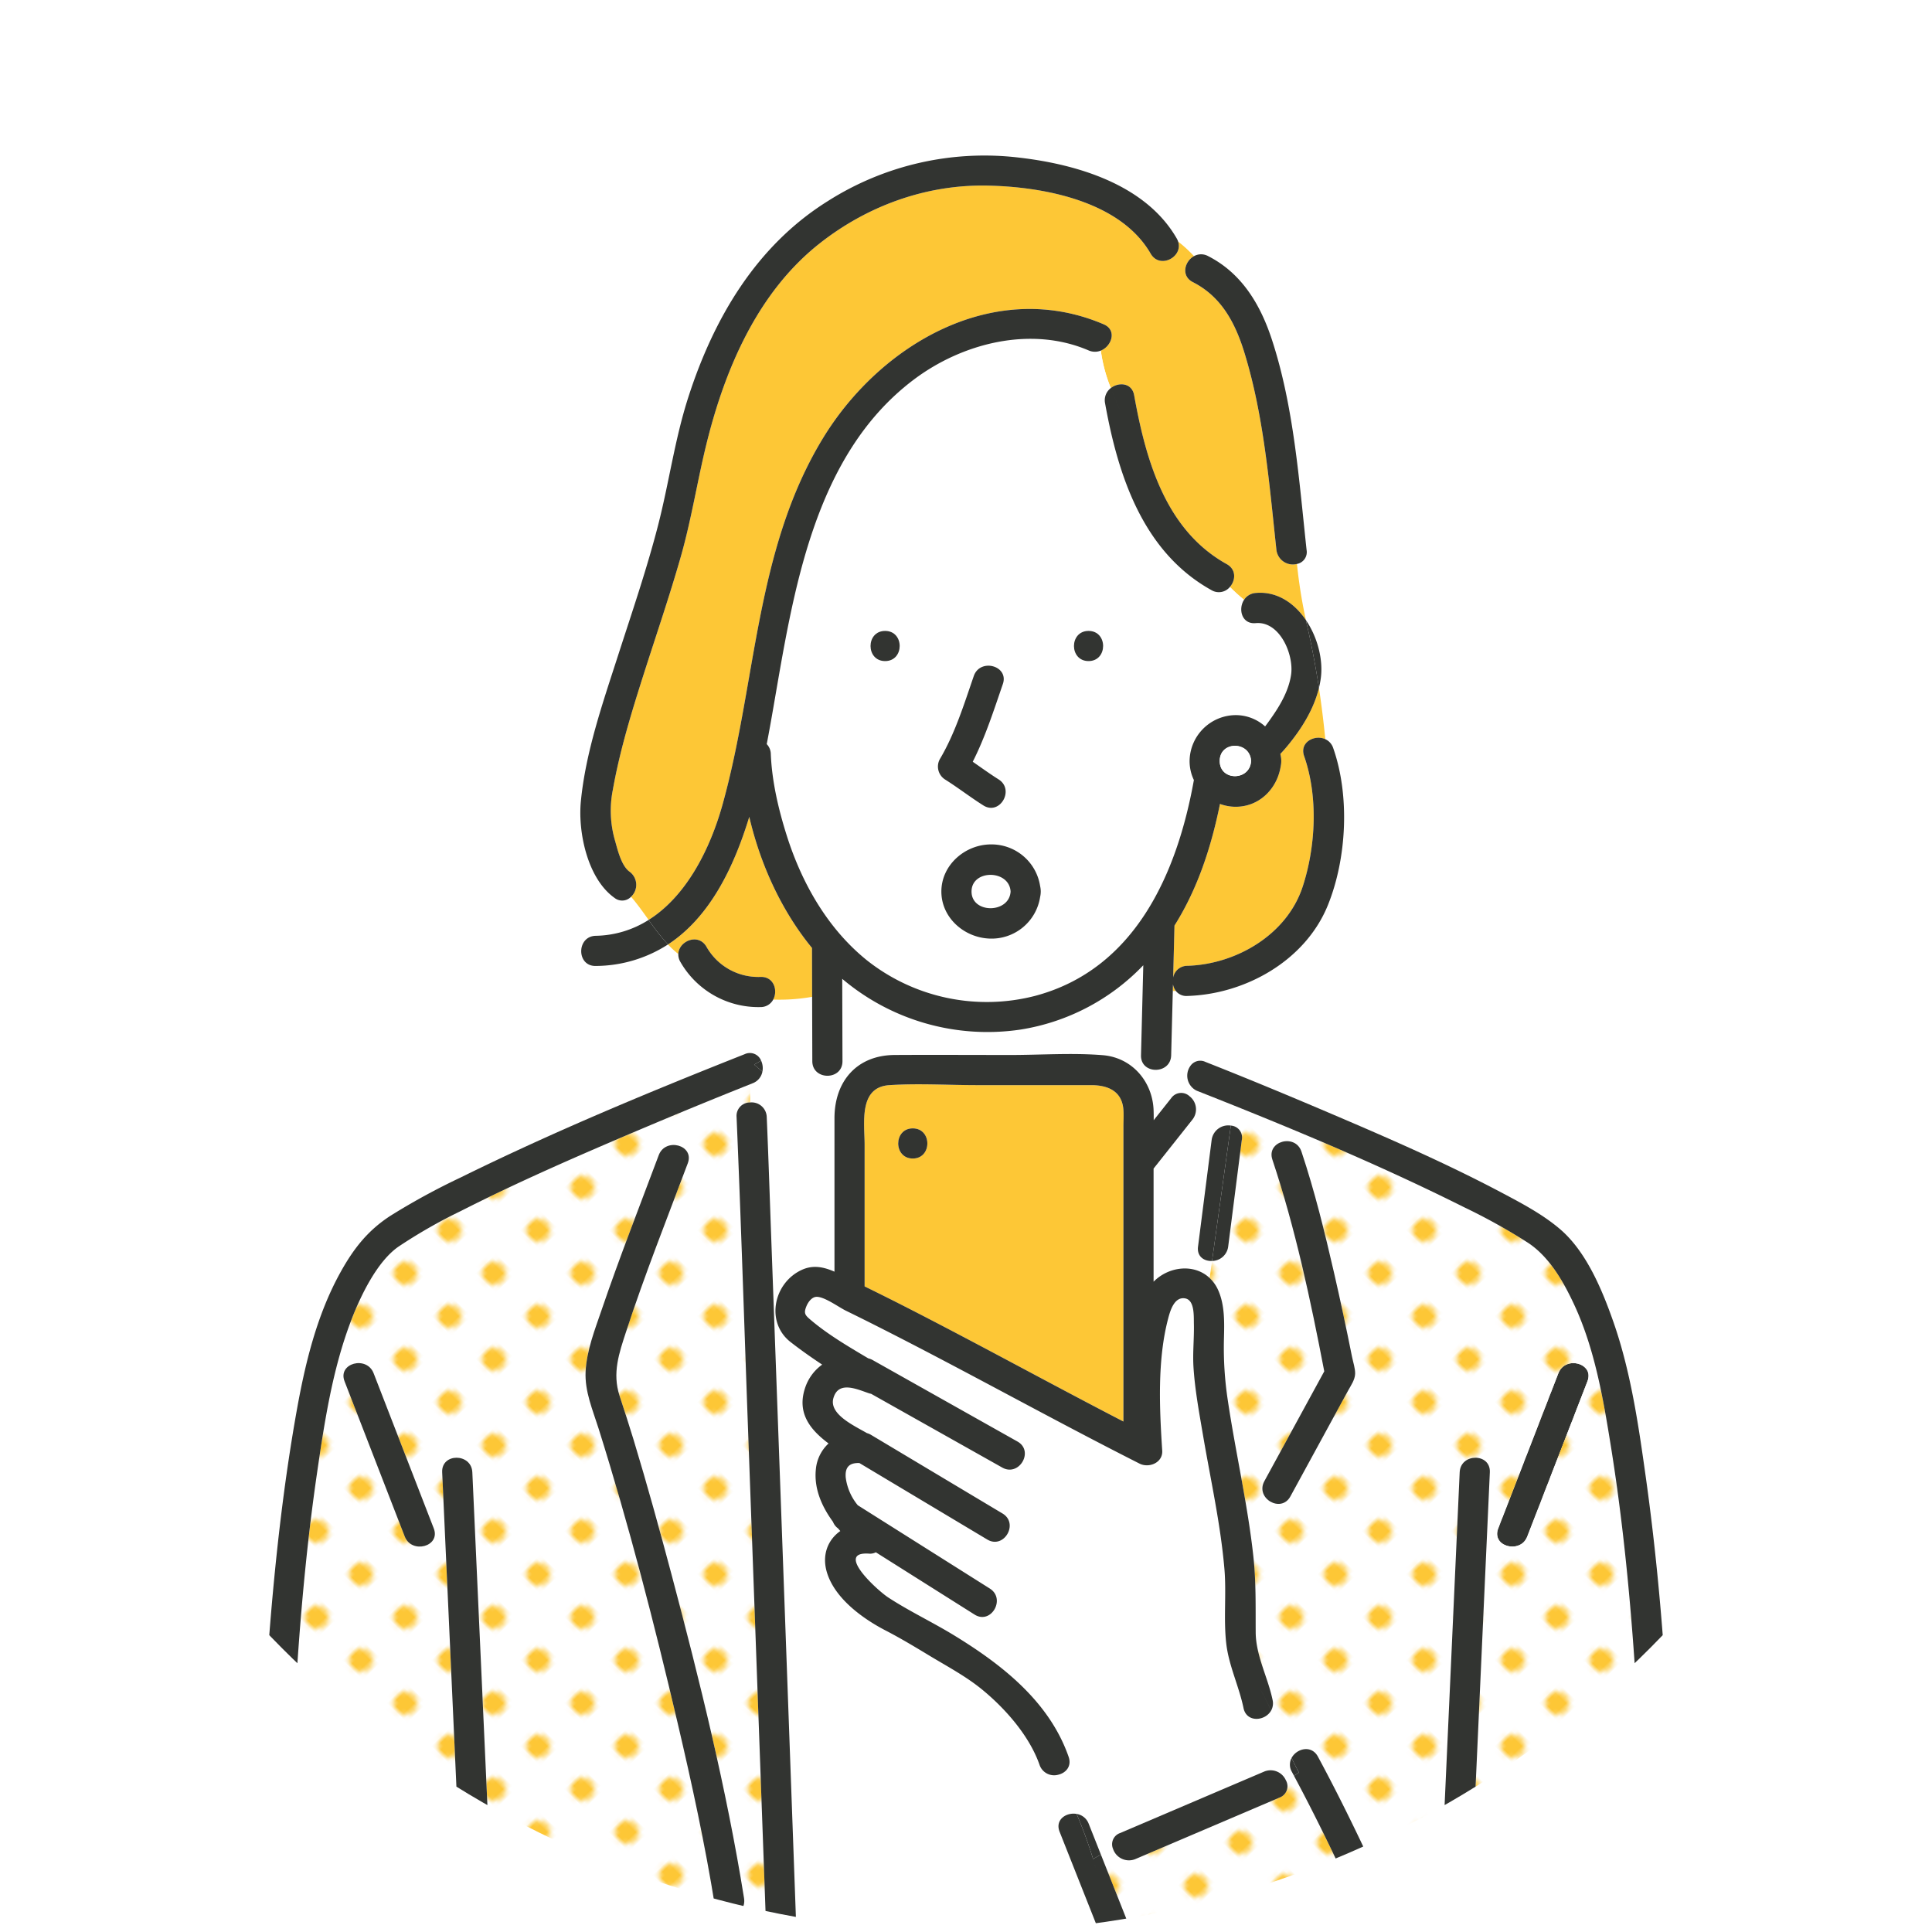
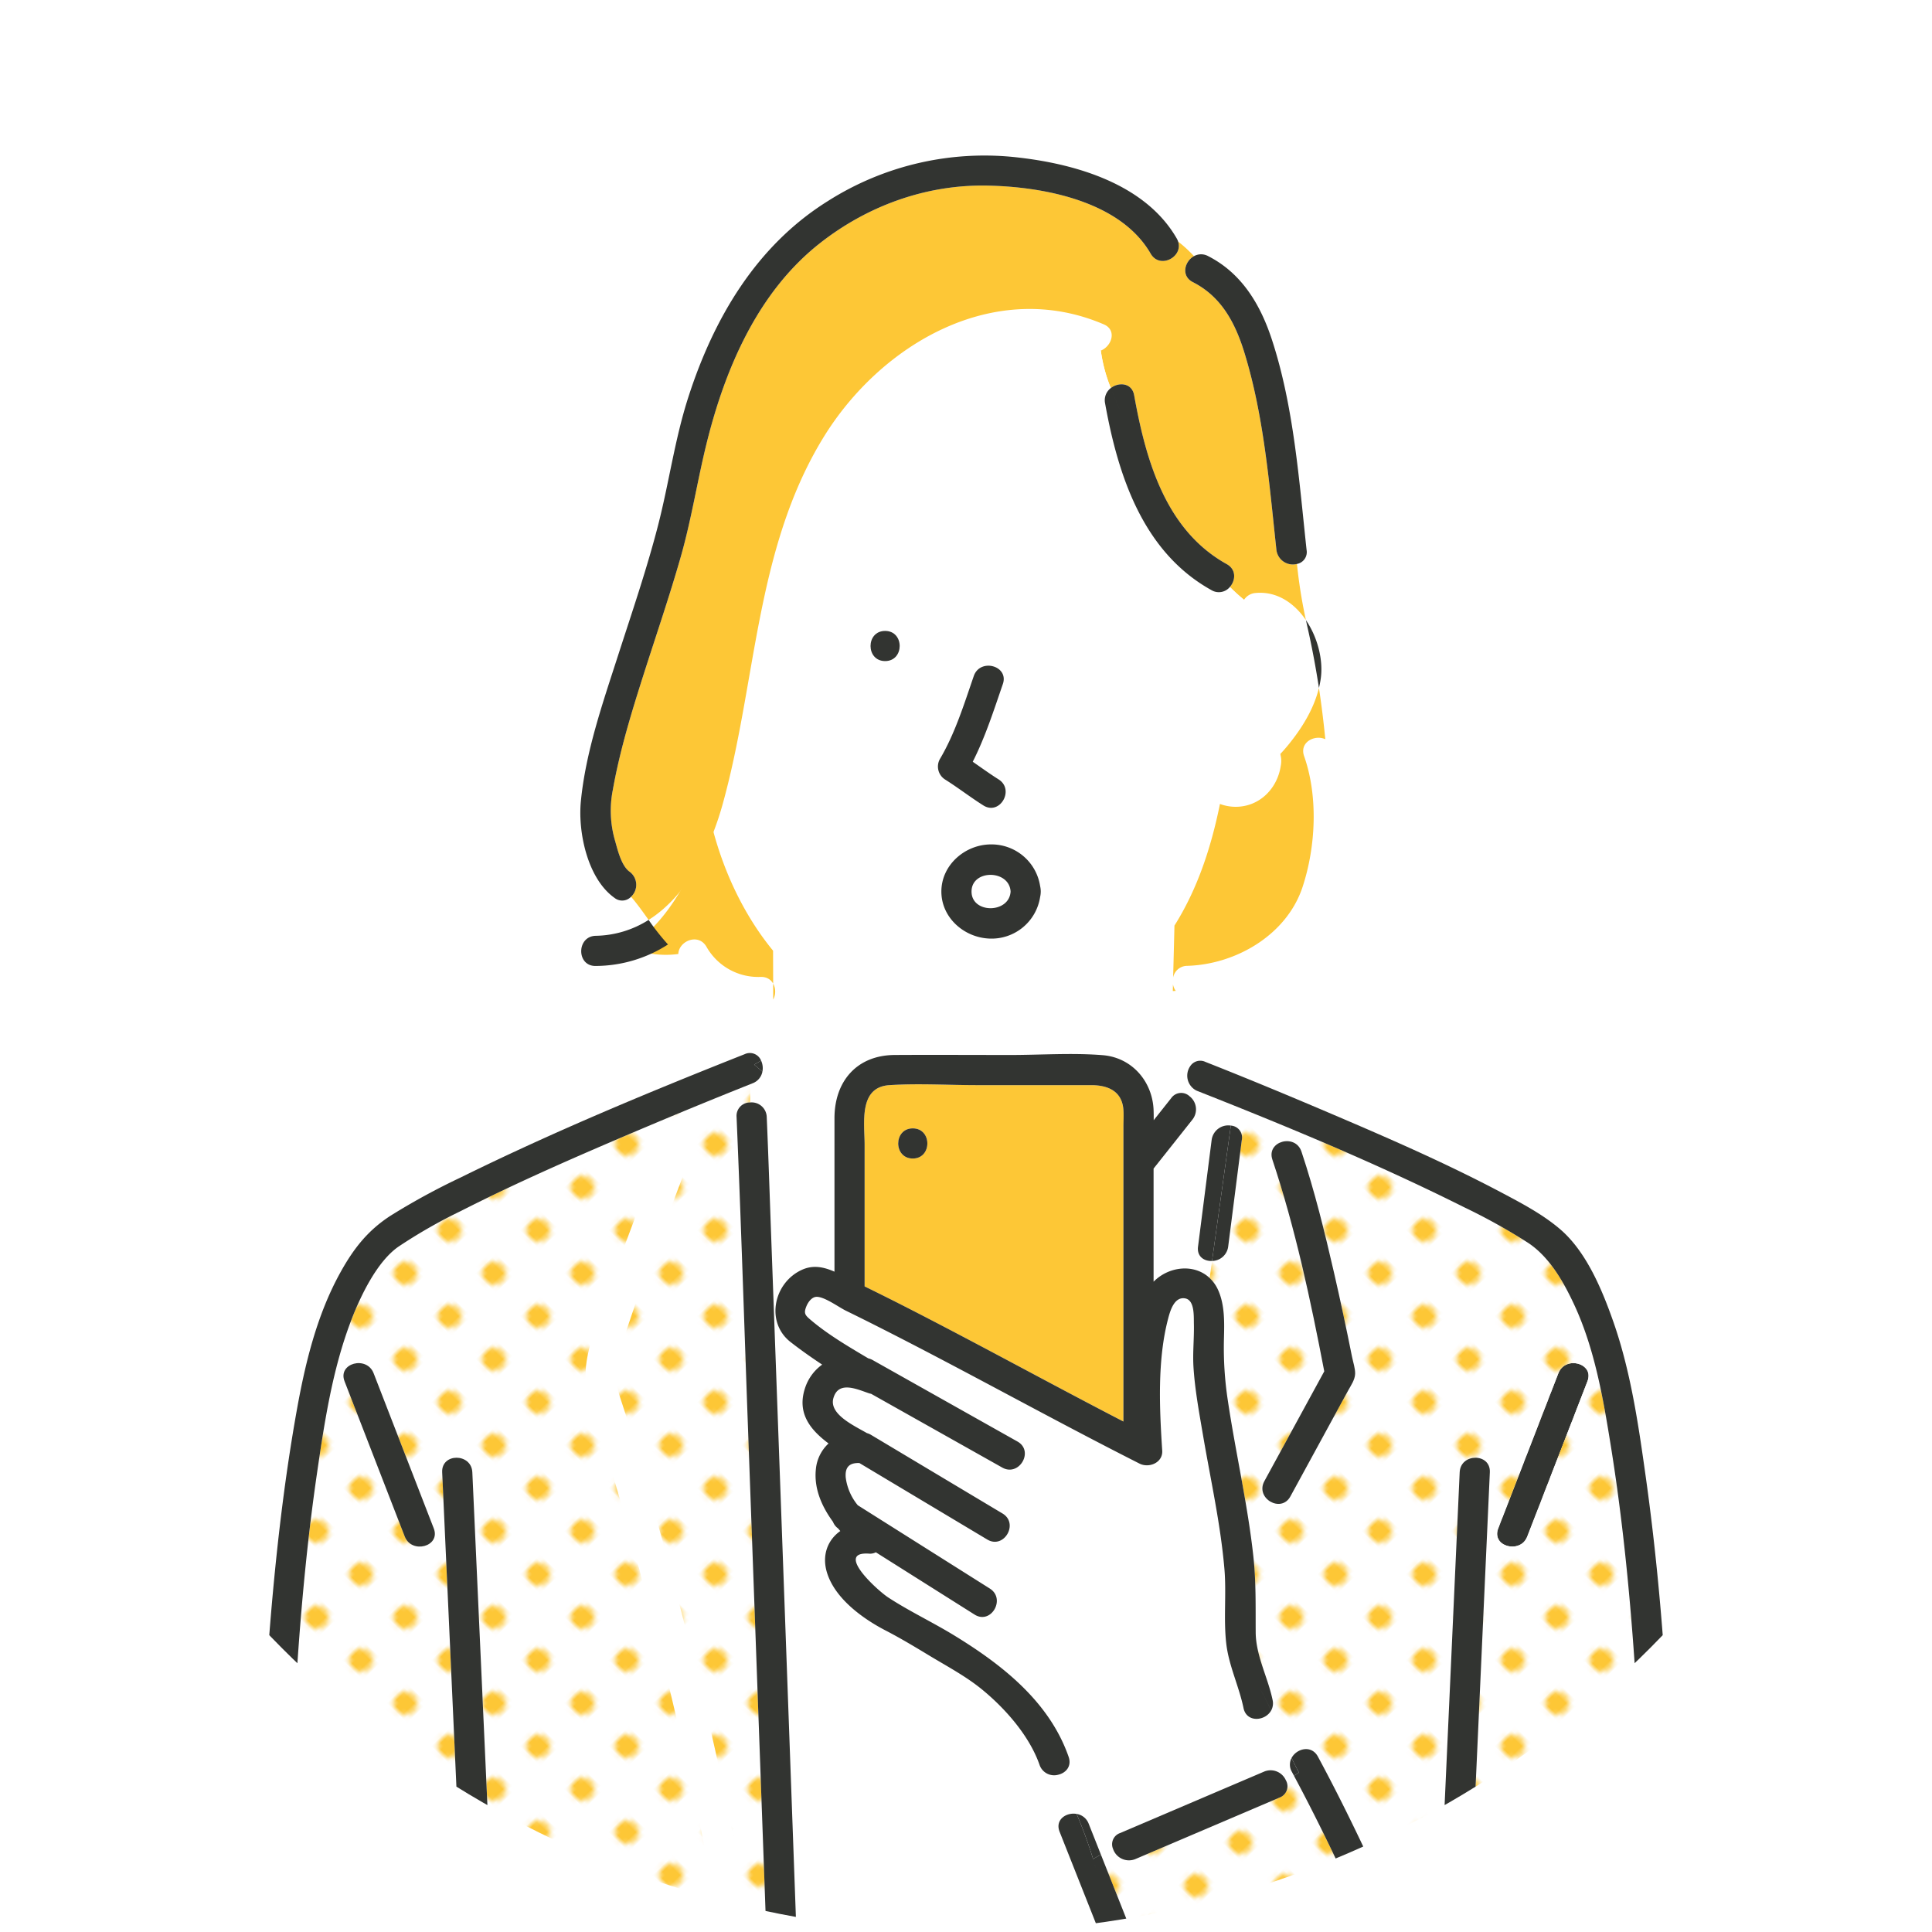
<svg xmlns="http://www.w3.org/2000/svg" width="651.969" height="651.969" viewBox="0 0 651.969 651.969">
  <defs>
    <style>.a{fill:#fff;}.b{fill:none;}.c{fill:#fdc736;}.d{clip-path:url(#a);}.e{fill:#323431;}.f{fill:url(#b);}.g{fill:url(#c);}</style>
    <clipPath id="a">
      <circle class="a" cx="325.984" cy="325.984" r="325.984" />
    </clipPath>
    <pattern id="b" width="12.5" height="12.5" patternTransform="matrix(1.15, -1.116, 1.15, 1.116, -4437.323, -3734.156)" patternUnits="userSpaceOnUse" viewBox="0 0 12.5 12.5">
      <rect class="b" width="12.5" height="12.5" />
      <rect class="a" width="12.5" height="12.5" />
      <circle class="c" cx="6.25" cy="6.25" r="2.431" />
    </pattern>
    <pattern id="c" width="12.5" height="12.5" patternTransform="matrix(1.15, -1.116, 1.15, 1.116, -4439.586, -3730.642)" patternUnits="userSpaceOnUse" viewBox="0 0 12.5 12.5">
      <rect class="b" width="12.5" height="12.5" />
      <rect class="a" width="12.5" height="12.5" />
      <circle class="c" cx="6.25" cy="6.25" r="2.431" />
    </pattern>
  </defs>
  <circle class="a" cx="325.984" cy="325.984" r="325.984" />
  <g class="d">
    <path class="e" d="M515.4,518.484l20.3-52.362c2.369-6.11-7.467-8.756-9.814-2.705q-10.152,26.181-20.3,52.362C503.217,521.889,513.054,524.536,515.4,518.484Z" />
    <path class="a" d="M435.947,597.912a4.8,4.8,0,0,1-.091-4.682c-2.472-5.288-4.55-10.755-6.914-15.966-2.019,3.559-8.254,4.139-9.3-.866l0-.014c-1.53-7.386-4.976-14.294-5.829-21.815-.943-8.322.1-16.891-.626-25.29-1.315-15.15-4.674-30.034-7.218-45-1.283-7.548-2.719-15.24-3.205-22.889-.309-4.876.249-9.775.132-14.657-.062-2.608.286-8.053-3-8.592-3.684-.6-5.042,4.353-5.719,6.949-3.644,13.961-2.9,30.134-1.966,44.42.268,4.1-4.456,6.012-7.657,4.394-29.8-15.066-58.93-31.406-88.737-46.453q-5.142-2.6-10.318-5.129c-2.478-1.21-7.1-4.646-9.835-4.7-1.674-.031-2.968,1.79-3.544,3.23-.854,2.135-.539,2.833,1.045,4.205,5.894,5.109,13.014,9.266,19.844,13.325a5.457,5.457,0,0,1,1.461.569l48.886,27.5c5.715,3.214.579,12-5.136,8.787l-44.237-24.883a5.411,5.411,0,0,1-.761-.193c-4.025-1.365-10.281-4.309-11.972,1.641-1.545,5.431,6.9,9.242,11.312,11.809a5.431,5.431,0,0,1,1.37.587L338.3,510.741c5.621,3.363.5,12.158-5.137,8.788L290,493.712c-3.184-.1-4.938,1.192-4.6,4.943a18.339,18.339,0,0,0,4.066,9.309L334,536.061c5.532,3.49.419,12.293-5.137,8.788l-33.318-21.017a4.175,4.175,0,0,1-2.238.46c-11.809-.849,2.77,12.4,6.42,14.784,7.1,4.643,14.961,8.344,22.22,12.781,16.183,9.892,32.141,22.342,38.658,40.992l0,.013c1.128,3.233-1,5.5-3.6,6.056,2.259,4.283,4.377,8.7,6.3,13.2a5.22,5.22,0,0,1,4.078,3.312q2.066,5.217,4.133,10.433,1.993-1.029,4.1-1.92a4,4,0,0,1,2.362-5.368l48.648-20.754a5.625,5.625,0,0,1,7.294,2.928q1.377-.732,2.724-1.525C436.409,598.788,436.182,598.348,435.947,597.912Z" />
    <path class="a" d="M401.661,359.767c-2.148-1.864-4.259-3.765-6.387-5.686q-.025,1.015-.052,2.03c-.165,6.548-10.343,6.552-10.177,0q.384-15.187.769-30.377a73.09,73.09,0,0,1-41.463,21.708,75.854,75.854,0,0,1-60.13-17.128l.081,27.792c.019,6.56-10.159,6.548-10.178,0q-.014-5.091-.029-10.183l-17.255,9.989a6.094,6.094,0,0,1,.439,3.737c8.384,7.506,15.856,16.01,24.317,24.077v-8.378c0-12.358,7.451-21.251,20.307-21.334,13.022-.084,26.048,0,39.07,0,10.288,0,20.91-.77,31.177.069,9.859.806,16.768,8.889,17.134,18.542.043,1.13.045,2.264.037,3.4q2.955-3.725,5.909-7.451a4.1,4.1,0,0,1,6.189-.631q1.085-1.021,2.19-1.994A5.628,5.628,0,0,1,401.661,359.767Z" />
    <path class="c" d="M434.716,251.4c-.838,1.025-1.725,2.043-2.653,3.024.04.21.085.419.118.632a8.216,8.216,0,0,1,0,3.5c-1.2,7.785-7.5,14.039-15.848,13.691a15.25,15.25,0,0,1-4.65-.946c-2.923,14.446-7.514,28.6-15.353,41.049q-.222,8.757-.443,17.516a4.847,4.847,0,0,1,4.762-3.936c16.459-.48,33.622-10.48,38.93-26.664,4.456-13.585,5.286-30.5.5-44.115-1.648-4.693,3.58-7.343,7.157-5.7-.569-5.778-1.269-11.524-2.152-17.292C443.352,239.282,439.329,245.758,434.716,251.4Z" />
-     <path class="c" d="M228.9,321.931c.162-4.377,6.764-7.187,9.5-2.441a20.079,20.079,0,0,0,18.278,10.176c4.484-.119,5.89,4.594,4.247,7.648a63.022,63.022,0,0,0,13.134-.929l-.048-16.5c-10.281-12.508-17.436-28.206-21.163-44.242-5.321,17.468-13.513,33.985-27.435,43.077A31.319,31.319,0,0,0,228.9,321.931Z" />
+     <path class="c" d="M228.9,321.931c.162-4.377,6.764-7.187,9.5-2.441a20.079,20.079,0,0,0,18.278,10.176c4.484-.119,5.89,4.594,4.247,7.648l-.048-16.5c-10.281-12.508-17.436-28.206-21.163-44.242-5.321,17.468-13.513,33.985-27.435,43.077A31.319,31.319,0,0,0,228.9,321.931Z" />
    <path class="c" d="M423.736,200.106c7.149-.652,13.047,3.4,16.959,9.158a168.615,168.615,0,0,1-3.023-18.953,5.581,5.581,0,0,1-6.93-4.709c-2.4-22.155-4.218-45.2-10.813-66.613-3.183-10.331-7.918-18.958-17.385-23.78-4.1-2.086-2.785-7.019.371-8.763a43.242,43.242,0,0,0-5.341-4.916c1.7,5.225-6.208,9.38-9.269,4.065C378,67.7,351.721,62.945,332.89,62.63c-20.579-.345-40.481,6.943-56.6,19.758-20.433,16.248-31.383,41.55-37.613,66.294-3.27,12.991-5.246,26.2-8.921,39.112-3.807,13.369-8.33,26.52-12.551,39.76-4.077,12.787-8.052,25.723-10.4,38.959a36.027,36.027,0,0,0,.668,16.923c.9,3.145,2.145,8.71,4.991,10.739a5.491,5.491,0,0,1,.488,8.437c2.116,2.464,4.023,5.155,5.931,7.822,13.01-8.188,20.911-24.4,24.98-39.042,11.453-41.229,10.943-85.841,33.788-123.409,19.374-31.859,57.883-54.355,94.831-38.528,4.516,1.935,2.706,7.364-1,8.861a52,52,0,0,0,3.37,12.637c2.674-2.087,7.118-1.794,7.873,2.41,3.926,21.866,10.567,45.534,31.247,57,3.3,1.829,3,5.509,1.057,7.7a63.342,63.342,0,0,0,4.782,4.342A5.1,5.1,0,0,1,423.736,200.106Z" />
    <path class="a" d="M415.031,198.071a4.821,4.821,0,0,1-6.194,1.084c-23.07-12.8-31.513-38.515-35.924-63.087a5.142,5.142,0,0,1,1.941-5.115,52,52,0,0,1-3.37-12.637,5.28,5.28,0,0,1-4.139-.073c-19.52-8.362-42.655-2.474-59.075,9.935-33.809,25.549-40.561,71.894-47.314,110.733-.672,3.865-1.4,7.965-2.211,12.195a4.927,4.927,0,0,1,1.371,3.335c.379,9.312,2.592,18.731,5.4,27.577,5.089,16.047,13.792,31.386,27.055,42.059a65.181,65.181,0,0,0,56.721,11.993c33.716-8.94,47.942-41.259,53.59-72.835a14.815,14.815,0,0,1-1.45-6.437,15.672,15.672,0,0,1,15.47-15.471,14.828,14.828,0,0,1,10.016,3.812c1.11-1.441,2.041-2.805,2.666-3.714,2.81-4.092,5.372-8.752,6.1-13.732,1-6.807-3.819-18.151-11.944-17.409-4.7.429-5.986-4.728-3.923-7.871A63.342,63.342,0,0,1,415.031,198.071ZM298.69,223.086c-6.56,0-6.549-10.177,0-10.177S305.238,223.086,298.69,223.086Zm18.485,33.056c5.093-8.572,8.191-18.606,11.43-28,2.126-6.165,11.954-3.5,9.814,2.7-3,8.7-5.935,17.918-10.16,26.217,2.895,2,5.744,4.073,8.724,5.953,5.532,3.489.419,12.292-5.137,8.788-4.378-2.762-8.467-5.942-12.846-8.7A5.183,5.183,0,0,1,317.175,256.142ZM351,302.691a16.581,16.581,0,0,1-17.195,14.035c-8.5-.37-16.132-7.061-16.132-15.871,0-8.99,8.036-15.9,16.769-15.9A16.6,16.6,0,0,1,351,299.022a8.118,8.118,0,0,1,0,3.669Zm16.337-79.6c-6.559,0-6.548-10.177,0-10.177S373.889,223.086,367.34,223.086Z" />
    <path class="c" d="M395.828,332.171q-.028,1.127-.056,2.254c.332-.011.665-.027,1-.05A5.089,5.089,0,0,1,395.828,332.171Z" />
    <path class="a" d="M404.281,420.7q2.3-18.036,4.607-36.072a5.653,5.653,0,0,1,6.471-4.785l.947-6.819q-6.111-2.449-12.231-4.862c-.163-.064-.316-.136-.466-.21q-1.1.975-2.19,1.994a5.568,5.568,0,0,1,1.008,7.828l-7.846,9.893-5.3,6.679v38.183c5.122-5.217,13.72-6.173,18.929-1.236l.8-5.767C406.37,425.644,403.853,424.047,404.281,420.7Z" />
    <path class="a" d="M363.307,612.119c-1.918-4.5-4.036-8.918-6.3-13.2a5.181,5.181,0,0,1-6.212-3.35c-3.429-9.822-11.649-19.138-19.621-25.611-5.389-4.376-11.769-7.748-17.695-11.337-4.807-2.91-9.6-5.793-14.594-8.377-7.785-4.03-17.06-10.761-19.787-19.439-1.89-6.014.27-11.207,4.462-14.152-.255-.3-.514-.586-.763-.886a4.873,4.873,0,0,1-1.709-2.211c-3.83-5.238-6.455-11.285-5.777-17.747a13.488,13.488,0,0,1,4.282-8.7c-6.214-4.654-10.976-10.4-7.732-19.281a15.7,15.7,0,0,1,5.574-7.327c-3.655-2.423-7.241-4.941-10.682-7.63-8.511-6.651-5.738-20.061,3.924-24.392,3.849-1.725,7.43-.859,10.914.658V385.726c-8.461-8.067-15.933-16.571-24.317-24.077a5.209,5.209,0,0,1-3.286,3.908l-.844.338v6.144a5.1,5.1,0,0,1,5.6,4.9c.575,13.434,1,26.876,1.5,40.313q2.868,78.333,5.7,156.667,1.535,42.294,3.065,84.588H373.564l-15.993-40.365C355.949,614.044,359.846,611.523,363.307,612.119Z" />
    <path class="f" d="M497.355,616.124q-.959,21.189-1.919,42.378h59.605c-.462-37.608-1.479-75.227-4.6-112.716-1.61-19.348-3.774-38.656-6.853-57.827-2.59-16.132-5.452-32.838-12.4-47.764-3.8-8.167-8.529-16.138-15.453-20.749a201.376,201.376,0,0,0-21.655-12.057c-25.316-12.667-51.474-23.824-77.777-34.369l-.947,6.819a4.015,4.015,0,0,1,3.707,4.785L414.458,420.7a5.556,5.556,0,0,1-5.444,4.826l-.8,5.767a12.606,12.606,0,0,1,2.755,3.837c2.4,5.118,2.2,11.24,2.059,16.76a117.576,117.576,0,0,0,1.314,20.725c2.614,17.577,6.688,34.927,8.616,52.607.938,8.6.732,17.024.786,25.641.049,7.853,4.13,15.21,5.706,22.82a5.04,5.04,0,0,1-.507,3.585c2.364,5.211,4.442,10.678,6.914,15.966,1.681-3.167,6.685-4.515,8.879-.455,11.52,21.328,21.569,43.54,31.453,65.727h9.071l.189-4.17,4.4-97.035,2.739-60.469c.3-6.533,10.473-6.548,10.177,0q-.5,11.13-1.009,22.261ZM454.9,469.32l-19.453,35.663c-3.141,5.758-11.925.616-8.788-5.136q10.111-18.537,20.222-37.074c-4.61-24.019-9.762-48.255-17.51-71.454-2.082-6.236,7.75-8.886,9.814-2.705,4.474,13.4,7.842,27.159,11,40.914q3.254,14.164,6.086,28.424c.347,1.742,1.087,3.866,1.028,5.672C457.236,465.649,455.845,467.59,454.9,469.32Zm50.685,46.459q10.151-26.181,20.3-52.362c2.347-6.051,12.183-3.4,9.814,2.705l-20.3,52.362C513.054,524.536,503.217,521.889,505.587,515.779Z" />
    <path class="g" d="M436.643,599.225q-1.347.793-2.724,1.525a4.06,4.06,0,0,1-2.157,5.86l-48.648,20.754a5.663,5.663,0,0,1-7.5-3.42q-2.1.887-4.1,1.92,6.467,16.319,12.932,32.638h80.661C456.162,638.482,446.985,618.5,436.643,599.225Z" />
    <path class="f" d="M252.4,481.167c-1.264-34.743-2.34-69.5-3.827-104.233a4.527,4.527,0,0,1,4.58-4.9V365.9q-19.2,7.614-38.208,15.724c-20.066,8.516-40.106,17.234-59.546,27.115a173.243,173.243,0,0,0-20.979,12c-7.077,4.949-12.612,16.208-15.96,24.987-6.268,16.436-8.955,34.146-11.484,51.47-2.863,19.611-4.82,39.355-6.26,59.119-2.478,34.009-3.354,68.1-3.775,102.195h59.6l-.189-4.17L151.954,557.3l-2.739-60.469c-.3-6.559,9.882-6.522,10.178,0l1.008,22.261,4.395,97.035,1.92,42.378h92.113q-.41-11.335-.82-22.671Q255.207,558.5,252.4,481.167ZM136.574,518.484l-20.3-52.362c-2.373-6.12,7.471-8.747,9.814-2.705q10.152,26.181,20.3,52.362C148.761,521.9,138.916,524.526,136.574,518.484Zm104.7,124.777c-3.342-20.831-7.824-41.475-12.643-62.008-7.814-33.292-16.363-66.546-26.631-99.176-1.979-6.287-4.718-12.543-4.38-19.263.356-7.1,3.137-14.134,5.408-20.79,5.99-17.552,12.758-34.832,19.267-52.194,2.281-6.087,12.115-3.435,9.813,2.705-7.07,18.861-14.538,37.616-20.8,56.768-2.391,7.316-4.741,14.027-2.232,21.7,1.62,4.955,3.234,9.9,4.746,14.895,4.545,14.994,8.724,30.1,12.743,45.244,9.577,36.084,18.6,72.529,24.519,109.415C252.112,646.973,242.3,649.711,241.269,643.261Z" />
-     <path class="a" d="M341.035,300.855c-.434-7.467-13.181-7.536-13.181,0S340.6,308.324,341.035,300.855Z" />
    <path class="e" d="M333.808,316.726A16.581,16.581,0,0,0,351,302.691a8.118,8.118,0,0,0,0-3.669,16.6,16.6,0,0,0-16.558-14.07c-8.733,0-16.769,6.913-16.769,15.9C317.676,309.665,325.307,316.356,333.808,316.726Zm7.227-15.871c-.434,7.469-13.181,7.532-13.181,0S340.6,293.388,341.035,300.855Z" />
    <path class="e" d="M252.178,360.611l2.324-1.345c-.454-.384-.893-.783-1.353-1.16.46.377.9.776,1.353,1.16l2.338-1.354a4.089,4.089,0,0,0-5.553-2.168c-32.361,12.808-64.665,26.237-95.888,41.631a230.681,230.681,0,0,0-23.619,12.886c-7.613,4.934-12.384,10.978-16.842,19.007-8.2,14.761-12.1,31.412-15.009,47.9-3.509,19.873-5.966,39.944-7.821,60.035-3.724,40.32-4.858,80.817-5.354,121.295H96.937c.421-34.091,1.3-68.186,3.775-102.195,1.44-19.764,3.4-39.508,6.26-59.119,2.529-17.324,5.216-35.034,11.484-51.47,3.348-8.779,8.883-20.038,15.96-24.987a173.243,173.243,0,0,1,20.979-12c19.44-9.881,39.48-18.6,59.546-27.115q19.014-8.07,38.208-15.724v0l.844-.338a5.209,5.209,0,0,0,3.286-3.908c-.908-.813-1.845-1.6-2.777-2.383Z" />
    <path class="e" d="M256.84,357.912l-2.338,1.354c.932.787,1.869,1.57,2.777,2.383A6.094,6.094,0,0,0,256.84,357.912Z" />
    <path class="e" d="M160.4,519.089l-1.008-22.261c-.3-6.522-10.475-6.559-10.178,0l2.739,60.469,4.395,97.035.189,4.17h10.178l-1.92-42.378Z" />
    <path class="e" d="M126.084,463.417c-2.343-6.042-12.187-3.415-9.814,2.705l20.3,52.362c2.342,6.042,12.187,3.416,9.813-2.705Q136.237,489.6,126.084,463.417Z" />
    <path class="e" d="M561.44,556.307c-1.416-19.43-3.383-38.819-6.093-58.112-2.47-17.594-5.068-35.568-10.993-52.391-3.757-10.667-9.081-23.495-17.908-31.025-5.759-4.915-12.655-8.574-19.306-12.1-19.178-10.179-39.178-18.86-59.143-27.36-13.669-5.819-27.394-11.524-41.216-16.97a4.035,4.035,0,0,0-5.12,1.422,121.51,121.51,0,0,0,12.288,9.534,121.51,121.51,0,0,1-12.288-9.534,5.628,5.628,0,0,0,1.948,8.181c1.066-.942,2.141-1.857,3.216-2.718-1.075.861-2.15,1.776-3.216,2.718.15.074.3.146.466.21q6.118,2.412,12.231,4.862l.661-4.76-.661,4.76c26.3,10.545,52.461,21.7,77.777,34.369a201.376,201.376,0,0,1,21.655,12.057c6.924,4.611,11.652,12.582,15.453,20.749,6.945,14.926,9.807,31.632,12.4,47.764,3.079,19.171,5.243,38.479,6.853,57.827,3.121,37.489,4.138,75.108,4.6,112.716h10.173C564.793,624.411,563.917,590.316,561.44,556.307Z" />
    <path class="e" d="M501.75,519.089q.505-11.13,1.009-22.261c.3-6.548-9.882-6.533-10.177,0L489.843,557.3l-4.4,97.035-.189,4.17h10.177q.96-21.189,1.919-42.378Z" />
    <path class="e" d="M415.359,379.839l-6.345,45.683a5.556,5.556,0,0,0,5.444-4.826l4.608-36.072A4.015,4.015,0,0,0,415.359,379.839Z" />
    <path class="e" d="M408.888,384.624q-2.3,18.036-4.607,36.072c-.428,3.351,2.089,4.948,4.733,4.826l6.345-45.683A5.653,5.653,0,0,0,408.888,384.624Z" />
    <path class="e" d="M260.242,417.247c-.492-13.437-.921-26.879-1.5-40.313a5.1,5.1,0,0,0-5.6-4.9v0a4.527,4.527,0,0,0-4.58,4.9c1.487,34.734,2.563,69.49,3.827,104.233q2.813,77.331,5.613,154.664.409,11.336.82,22.671h10.177q-1.53-42.294-3.065-84.588Q263.1,495.581,260.242,417.247Z" />
    <path class="e" d="M435.449,504.983,454.9,469.32c.943-1.73,2.334-3.671,2.4-5.7.059-1.806-.681-3.93-1.028-5.672q-2.837-14.255-6.086-28.424c-3.159-13.755-6.527-27.519-11-40.914-2.064-6.181-11.9-3.531-9.814,2.705,7.748,23.2,12.9,47.435,17.51,71.454q-10.11,18.537-20.222,37.074C423.524,505.6,432.308,510.741,435.449,504.983Z" />
    <path class="e" d="M328.605,228.145c-3.239,9.391-6.337,19.425-11.43,28A5.183,5.183,0,0,0,319,263.1c4.379,2.762,8.468,5.942,12.846,8.7,5.556,3.5,10.669-5.3,5.137-8.788-2.98-1.88-5.829-3.949-8.724-5.953,4.225-8.3,7.16-17.521,10.16-26.217C340.559,224.646,330.731,221.98,328.605,228.145Z" />
    <path class="e" d="M298.69,223.086c6.548,0,6.559-10.177,0-10.177S292.13,223.086,298.69,223.086Z" />
-     <path class="e" d="M367.34,223.086c6.549,0,6.56-10.177,0-10.177S360.781,223.086,367.34,223.086Z" />
    <path class="e" d="M397.574,81.53a27.466,27.466,0,0,0-8.05-4.316,27.466,27.466,0,0,1,8.05,4.316,5.652,5.652,0,0,0-.481-1.072c-10.479-18.2-33.674-25.023-53.214-27.274a98.5,98.5,0,0,0-64.5,14.665c-24.186,15.086-38.554,39.623-47.123,66.263-4.568,14.2-6.506,28.928-10.227,43.329-3.837,14.846-8.821,29.364-13.524,43.95-5.109,15.85-10.884,32.413-12.494,49.087-1.007,10.444,2.284,26.042,11.32,32.485a4.144,4.144,0,0,0,5.625-.351,36.9,36.9,0,0,0-4.583-4.552,36.9,36.9,0,0,1,4.583,4.552,5.491,5.491,0,0,0-.488-8.437c-2.846-2.029-4.089-7.594-4.991-10.739a36.027,36.027,0,0,1-.668-16.923c2.349-13.236,6.324-26.172,10.4-38.959,4.221-13.24,8.744-26.391,12.551-39.76,3.675-12.908,5.651-26.121,8.921-39.112,6.23-24.744,17.18-50.046,37.613-66.294,16.118-12.815,36.02-20.1,56.6-19.758C351.721,62.945,378,67.7,388.305,85.6,391.366,90.91,399.277,86.755,397.574,81.53Z" />
    <path class="e" d="M201.05,315.793c-6.539.144-6.562,10.322,0,10.177a45.382,45.382,0,0,0,24.365-7.249,79.067,79.067,0,0,1-6.532-8.287A34.367,34.367,0,0,1,201.05,315.793Z" />
-     <path class="e" d="M449.9,252.437a5.011,5.011,0,0,0-2.657-2.994c.554,5.632.992,11.3,1.312,17.068-.32-5.771-.758-11.436-1.312-17.068-3.577-1.644-8.805,1.006-7.157,5.7,4.782,13.61,3.952,30.53-.5,44.115-5.308,16.184-22.471,26.184-38.93,26.664a4.847,4.847,0,0,0-4.762,3.936q.222-8.759.443-17.516c7.839-12.446,12.43-26.6,15.353-41.049a15.25,15.25,0,0,0,4.65.946c8.344.348,14.646-5.906,15.848-13.691a8.216,8.216,0,0,0,0-3.5c-.033-.213-.078-.422-.118-.632.928-.981,1.815-2,2.653-3.024,4.613-5.638,8.636-12.114,10.372-19.245-.988-6.459-2.187-12.952-3.66-19.58-.253-1.095-.5-2.2-.733-3.307-3.912-5.763-9.81-9.81-16.959-9.158a5.1,5.1,0,0,0-3.923,2.307,45.081,45.081,0,0,1,6.349,6.087,45.081,45.081,0,0,0-6.349-6.087c-2.063,3.143-.779,8.3,3.923,7.871,8.125-.742,12.939,10.6,11.944,17.409-.728,4.98-3.29,9.64-6.1,13.732-.625.909-1.556,2.273-2.666,3.714a14.828,14.828,0,0,0-10.016-3.812,15.672,15.672,0,0,0-15.47,15.471,14.815,14.815,0,0,0,1.45,6.437C397.23,294.811,383,327.13,349.288,336.07a65.181,65.181,0,0,1-56.721-11.993C279.3,313.4,270.6,298.065,265.512,282.018c-2.8-8.846-5.017-18.265-5.4-27.577a4.927,4.927,0,0,0-1.371-3.335c.816-4.23,1.539-8.33,2.211-12.195,6.753-38.839,13.5-85.184,47.314-110.733,16.42-12.409,39.555-18.3,59.075-9.935a5.28,5.28,0,0,0,4.139.073,37.239,37.239,0,0,1-.279-4.464,37.239,37.239,0,0,0,.279,4.464c3.7-1.5,5.514-6.926,1-8.861-36.948-15.827-75.457,6.669-94.831,38.528-22.845,37.568-22.335,82.18-33.788,123.409-4.069,14.647-11.97,30.854-24.98,39.042a79.067,79.067,0,0,0,6.532,8.287c13.922-9.092,22.114-25.609,27.435-43.077,3.727,16.036,10.882,31.734,21.163,44.242l.048,16.5a49.086,49.086,0,0,0,6.566-1.687,49.086,49.086,0,0,1-6.566,1.687q.018,5.769.034,11.538l4.5-2.608-4.5,2.608q.015,5.091.029,10.183c.019,6.548,10.2,6.56,10.178,0l-.081-27.792a75.854,75.854,0,0,0,60.13,17.128,73.09,73.09,0,0,0,41.463-21.708q-.384,15.189-.769,30.377c-.166,6.552,10.012,6.548,10.177,0q.027-1.014.052-2.03c-1.886-1.7-3.788-3.418-5.75-5.134,1.962,1.716,3.864,3.432,5.75,5.134l.5-19.656c-3.18.1-6.4-.306-9.3.273,2.9-.579,6.121-.171,9.3-.273q.027-1.127.056-2.254a5.089,5.089,0,0,0,.94,2.2,13.149,13.149,0,0,0,5.986-1.712,13.149,13.149,0,0,1-5.986,1.712,4.5,4.5,0,0,0,3.881,1.723c19.641-.572,39.9-11.943,47.472-30.68C454.483,289.673,455.557,268.545,449.9,252.437ZM422.191,256.8c-.365,6.793-10.586,6.844-10.586,0S421.826,250.009,422.191,256.8Z" />
    <path class="e" d="M445.088,232.151a32.5,32.5,0,0,0,.617-3.206c.874-6.262-1.052-13.85-5.01-19.681.238,1.108.48,2.212.733,3.307C442.9,219.2,444.1,225.692,445.088,232.151Z" />
    <path class="e" d="M440.919,185.6c-2.547-23.54-4.292-48.354-11.71-71-3.865-11.8-10.157-22.389-21.528-28.18a4.93,4.93,0,0,0-4.766.025c2.366,2.531,4.589,5.3,6.964,8.069-2.375-2.77-4.6-5.538-6.964-8.069-3.156,1.744-4.468,6.677-.371,8.763,9.467,4.822,14.2,13.449,17.385,23.78,6.6,21.409,8.416,44.458,10.813,66.613a5.581,5.581,0,0,0,6.93,4.709,107.059,107.059,0,0,1-.315-18.449,107.059,107.059,0,0,0,.315,18.449A4.061,4.061,0,0,0,440.919,185.6Z" />
    <path class="a" d="M422.191,256.8c-.365-6.789-10.586-6.855-10.586,0S421.826,263.591,422.191,256.8Z" />
    <path class="c" d="M368.219,366.191H329.907c-9.856,0-19.945-.635-29.785,0-10.469.675-8.349,12.858-8.349,20.147v47.777q7.833,3.84,15.6,7.815c24.051,12.324,47.729,25.364,71.735,37.773V380.194c0-1.871.134-3.8,0-5.668C378.644,368.09,373.721,366.191,368.219,366.191Zm-60.195,24.763c-6.56,0-6.549-10.177,0-10.177S314.572,390.954,308.024,390.954Z" />
    <path class="e" d="M425.144,569.793a82.127,82.127,0,0,1,3.8,7.471,5.04,5.04,0,0,0,.507-3.585c-1.576-7.61-5.657-14.967-5.706-22.82-.054-8.617.152-17.041-.786-25.641-1.928-17.68-6-35.03-8.616-52.607a117.576,117.576,0,0,1-1.314-20.725c.139-5.52.34-11.642-2.059-16.76a12.606,12.606,0,0,0-2.755-3.837l-1.676,12.065,1.676-12.065c-5.209-4.937-13.807-3.981-18.929,1.236V394.342l5.3-6.679,7.846-9.893a5.568,5.568,0,0,0-1.008-7.828,93.7,93.7,0,0,0-8.842,9.536,93.7,93.7,0,0,1,8.842-9.536,4.1,4.1,0,0,0-6.189.631q-2.955,3.726-5.909,7.451c.008-1.135.006-2.269-.037-3.4-.366-9.653-7.275-17.736-17.134-18.542-10.267-.839-20.889-.069-31.177-.069-13.022,0-26.048-.084-39.07,0-12.856.083-20.307,8.976-20.307,21.334v8.378c1.023.976,2.046,1.952,3.1,2.912-1.056-.96-2.079-1.936-3.1-2.912v43.412c-3.484-1.517-7.065-2.383-10.914-.658-9.662,4.331-12.435,17.741-3.924,24.392,3.441,2.689,7.027,5.207,10.682,7.63a15.7,15.7,0,0,0-5.574,7.327c-3.244,8.878,1.518,14.627,7.732,19.281a13.488,13.488,0,0,0-4.282,8.7c-.678,6.462,1.947,12.509,5.777,17.747a4.873,4.873,0,0,0,1.709,2.211c.249.3.508.591.763.886-4.192,2.945-6.352,8.138-4.462,14.152,2.727,8.678,12,15.409,19.787,19.439,4.99,2.584,9.787,5.467,14.594,8.377,5.926,3.589,12.306,6.961,17.695,11.337,7.972,6.473,16.192,15.789,19.621,25.611a5.181,5.181,0,0,0,6.212,3.35c-1.96-3.716-4.024-7.333-6.162-10.806,2.138,3.473,4.2,7.09,6.162,10.806,2.6-.561,4.73-2.823,3.6-6.056l0-.013c-6.517-18.65-22.475-31.1-38.658-40.992-7.259-4.437-15.12-8.138-22.22-12.781-3.65-2.385-18.229-15.633-6.42-14.784a4.175,4.175,0,0,0,2.238-.46l33.318,21.017c5.556,3.5,10.669-5.3,5.137-8.788l-44.543-28.1a18.339,18.339,0,0,1-4.066-9.309c-.334-3.751,1.42-5.045,4.6-4.943l43.161,25.817c5.634,3.37,10.758-5.425,5.137-8.788L293.923,484.2a5.431,5.431,0,0,0-1.37-.587c-4.416-2.567-12.857-6.378-11.312-11.809,1.691-5.95,7.947-3.006,11.972-1.641a5.411,5.411,0,0,0,.761.193l44.237,24.883c5.715,3.215,10.851-5.573,5.136-8.787l-48.886-27.5a5.457,5.457,0,0,0-1.461-.569c-6.83-4.059-13.95-8.216-19.844-13.325-1.584-1.372-1.9-2.07-1.045-4.205.576-1.44,1.87-3.261,3.544-3.23,2.733.051,7.357,3.487,9.835,4.7q5.178,2.527,10.318,5.129c29.807,15.047,58.941,31.387,88.737,46.453,3.2,1.618,7.925-.3,7.657-4.394-.936-14.286-1.678-30.459,1.966-44.42.677-2.6,2.035-7.553,5.719-6.949,3.289.539,2.941,5.984,3,8.592.117,4.882-.441,9.781-.132,14.657.486,7.649,1.922,15.341,3.205,22.889,2.544,14.969,5.9,29.853,7.218,45,.73,8.4-.317,16.968.626,25.29.853,7.521,4.3,14.429,5.829,21.815l0,.014c1.049,5,7.284,4.425,9.3.866A82.127,82.127,0,0,0,425.144,569.793Zm-46.037-189.6V479.7c-24.006-12.409-47.684-25.449-71.735-37.773q-7.764-3.978-15.6-7.815V386.338c0-7.289-2.12-19.472,8.349-20.147,9.84-.635,19.929,0,29.785,0h38.312c5.5,0,10.425,1.9,10.888,8.335C379.241,376.4,379.107,378.323,379.107,380.194Z" />
    <path class="e" d="M308.024,380.777c-6.549,0-6.56,10.177,0,10.177S314.583,380.777,308.024,380.777Z" />
    <path class="e" d="M371.518,625.864q-2.067-5.217-4.133-10.433a5.22,5.22,0,0,0-4.078-3.312,152.622,152.622,0,0,1,5.58,15.24Q370.157,626.564,371.518,625.864Z" />
    <path class="e" d="M368.887,627.359c.459,1.5.9,3.01,1.3,4.516-.4-1.506-.841-3.012-1.3-4.516-.242.152-.5.287-.735.445.236-.158.493-.293.735-.445a152.622,152.622,0,0,0-5.58-15.24c-3.461-.6-7.358,1.925-5.736,6.018L373.564,658.5H384.45q-6.466-16.32-12.932-32.638Q370.159,626.565,368.887,627.359Z" />
    <path class="e" d="M425.144,604.4a45.1,45.1,0,0,0,8.775-3.646,5.625,5.625,0,0,0-7.294-2.928l-48.648,20.754a4,4,0,0,0-2.362,5.368c4.428-1.869,9.06-3.384,12.891-5.3-3.831,1.916-8.463,3.431-12.891,5.3a5.663,5.663,0,0,0,7.5,3.42l48.648-20.754a4.06,4.06,0,0,0,2.157-5.86A45.1,45.1,0,0,1,425.144,604.4Z" />
    <path class="e" d="M435.856,593.23a4.8,4.8,0,0,0,.091,4.682c.235.436.462.876.7,1.313.574-.338,1.134-.7,1.7-1.054C437.462,596.551,436.637,594.9,435.856,593.23Z" />
    <path class="e" d="M444.735,592.775c-2.194-4.06-7.2-2.712-8.879.455.781,1.671,1.606,3.321,2.489,4.941,2.067-1.275,4.108-2.6,6.136-3.952-2.028,1.352-4.069,2.677-6.136,3.952a52.394,52.394,0,0,0,7.154,10.3,52.394,52.394,0,0,1-7.154-10.3c-.568.35-1.128.716-1.7,1.054,10.342,19.278,19.519,39.257,28.468,59.277h11.077C466.3,636.315,456.255,614.1,444.735,592.775Z" />
-     <path class="e" d="M256.68,329.666A20.079,20.079,0,0,1,238.4,319.49c-2.737-4.746-9.339-1.936-9.5,2.441a21.814,21.814,0,0,0,11.017,4.626,21.814,21.814,0,0,1-11.017-4.626,4.98,4.98,0,0,0,.713,2.695,30.319,30.319,0,0,0,27.066,15.218,4.763,4.763,0,0,0,4.247-2.53c-2.861-.07-5.783-.279-8.8-.58,3.013.3,5.935.51,8.8.58C262.57,334.26,261.164,329.547,256.68,329.666Z" />
    <path class="e" d="M413.974,190.367c-20.68-11.47-27.321-35.138-31.247-57-.755-4.2-5.2-4.5-7.873-2.41,2.361,6.107,5.382,12.027,7.546,18.519-2.164-6.492-5.185-12.412-7.546-18.519a5.142,5.142,0,0,0-1.941,5.115c4.411,24.572,12.854,50.291,35.924,63.087a4.821,4.821,0,0,0,6.194-1.084,27.13,27.13,0,0,1-3.117-3.819,27.13,27.13,0,0,0,3.117,3.819C416.97,195.876,417.272,192.2,413.974,190.367Z" />
-     <path class="e" d="M213.82,485.9c-1.512-4.99-3.126-9.94-4.746-14.895-2.509-7.672-.159-14.383,2.232-21.7,6.259-19.152,13.727-37.907,20.8-56.768,2.3-6.14-7.532-8.792-9.813-2.705-6.509,17.362-13.277,34.642-19.267,52.194-2.271,6.656-5.052,13.694-5.408,20.79-.338,6.72,2.4,12.976,4.38,19.263,10.268,32.63,18.817,65.884,26.631,99.176,4.819,20.533,9.3,41.177,12.643,62.008,1.035,6.45,10.843,3.712,9.813-2.7-5.918-36.886-14.942-73.331-24.519-109.415C222.544,516,218.365,500.891,213.82,485.9Z" />
  </g>
</svg>